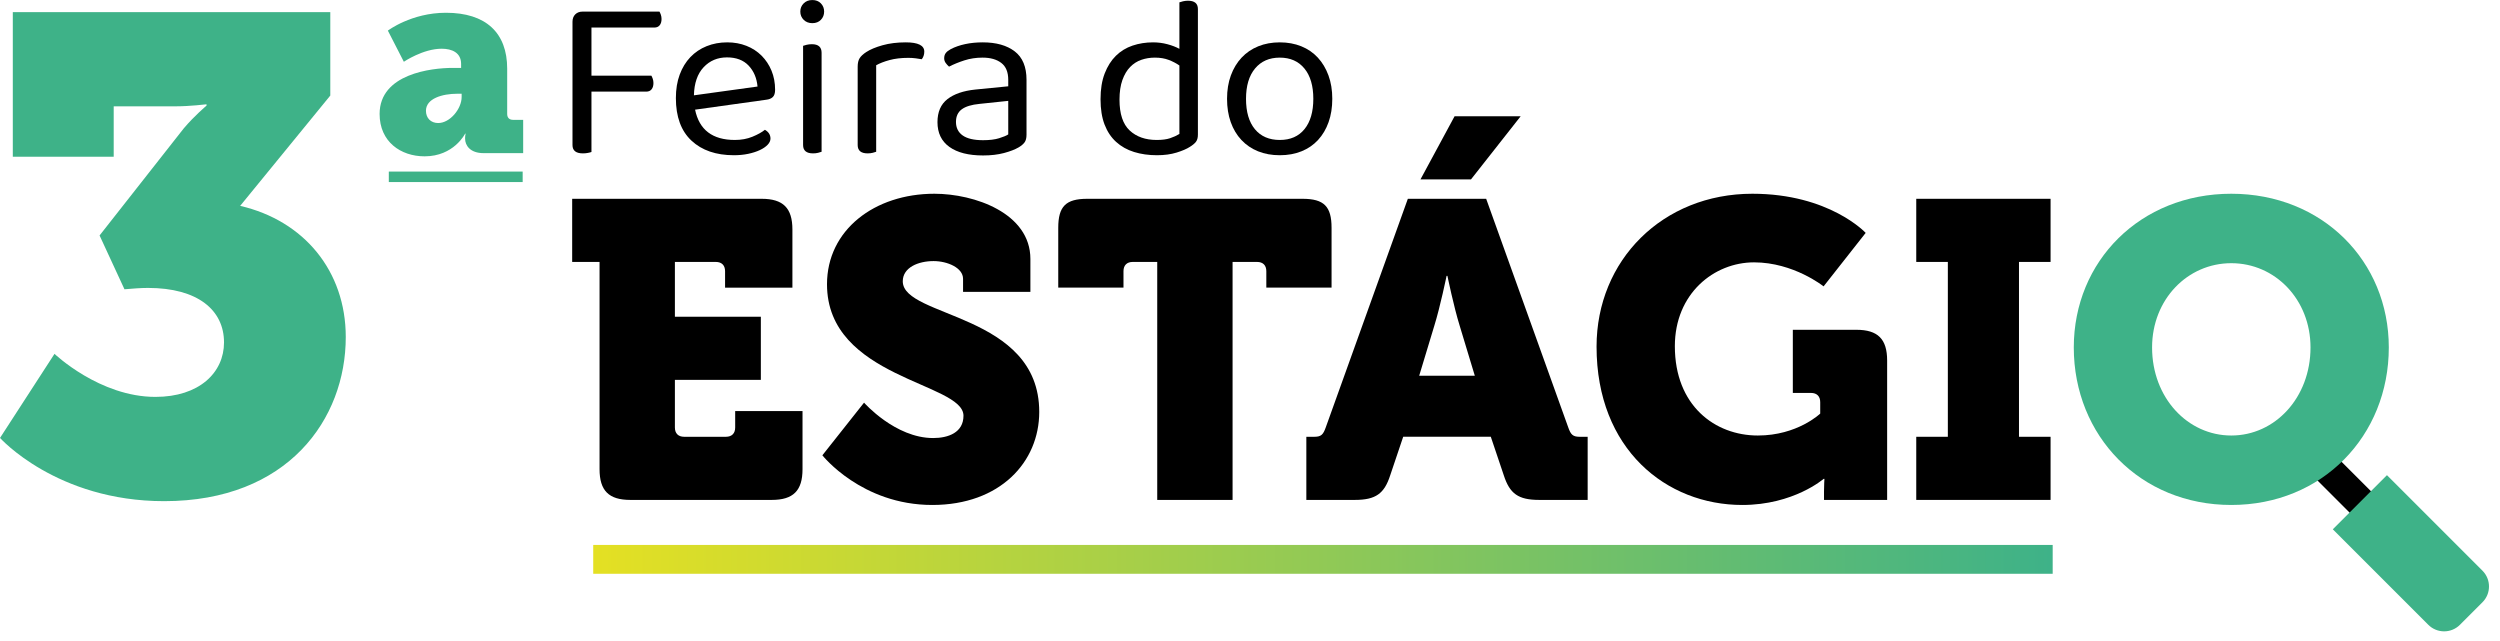
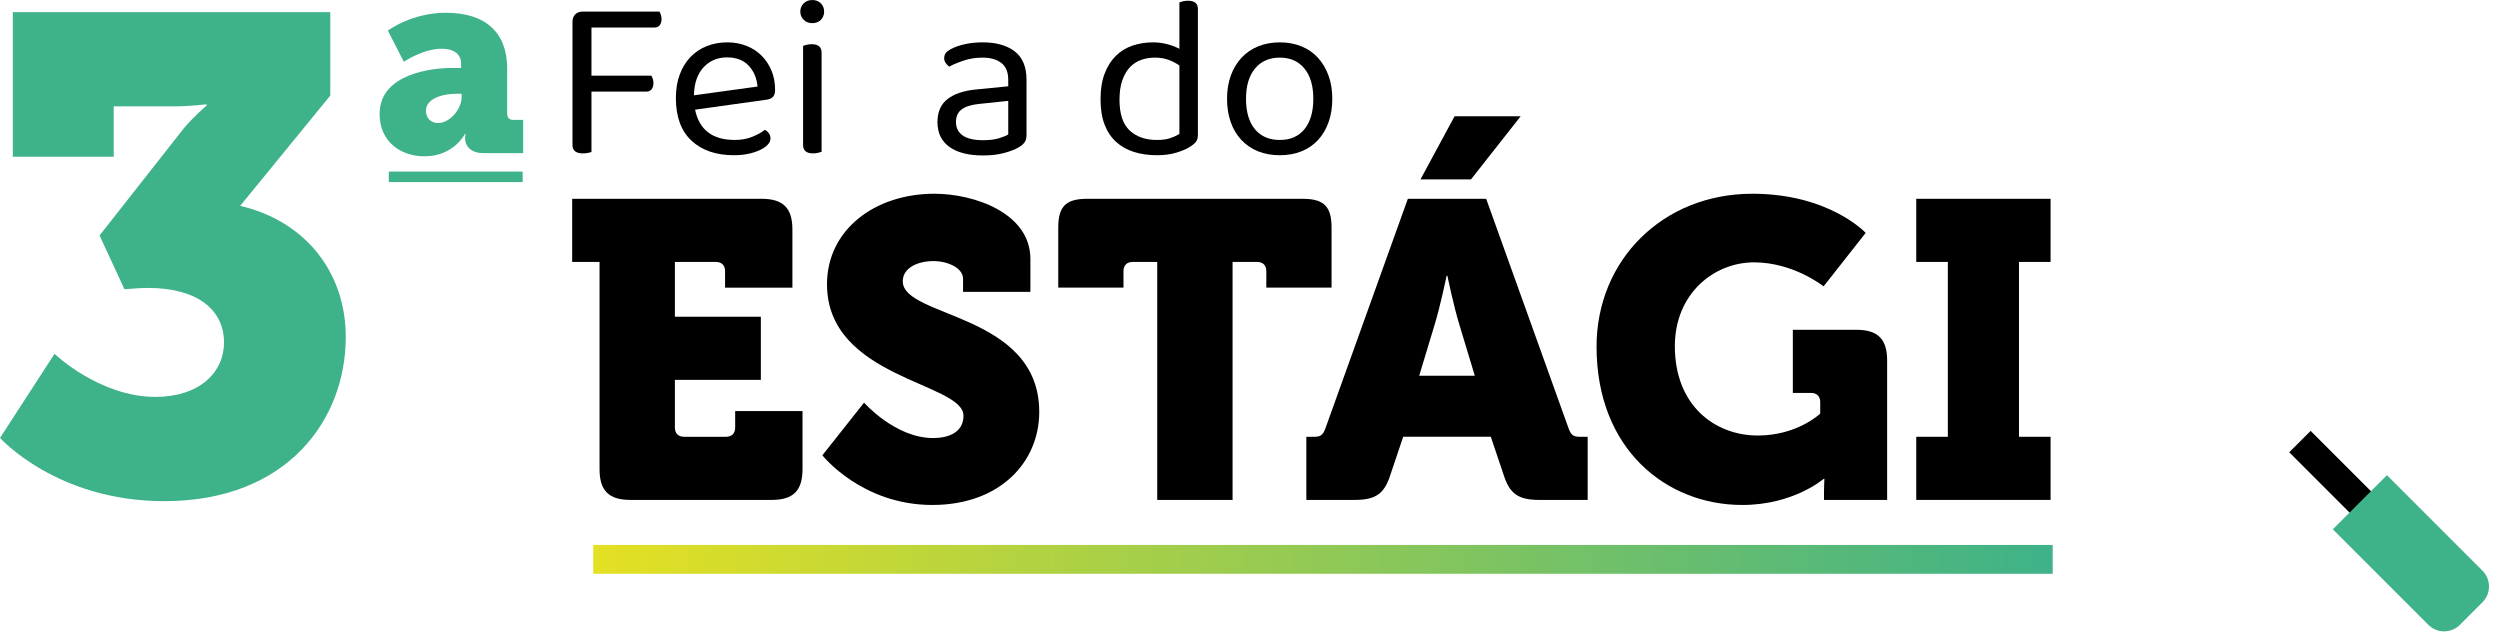
<svg xmlns="http://www.w3.org/2000/svg" width="100%" height="100%" viewBox="0 0 1907 489" version="1.1" xml:space="preserve" style="fill-rule:evenodd;clip-rule:evenodd;stroke-linejoin:round;stroke-miterlimit:2;">
  <g transform="matrix(1,0,0,1,-442.417,-917)">
    <g transform="matrix(0.413,0,0,0.413,646.999,504.474)">
      <path d="M722.643,1020.27C723.498,1021.69 724.352,1023.62 725.207,1026.04C726.061,1028.46 726.488,1031.09 726.488,1033.94C726.488,1038.78 725.349,1042.62 723.071,1045.47C720.792,1048.32 717.517,1049.74 713.245,1049.74L597.05,1049.74L597.05,1138.6L707.692,1138.6C708.546,1140.02 709.401,1141.95 710.255,1144.37C711.109,1146.79 711.536,1149.42 711.536,1152.27C711.536,1157.11 710.397,1160.96 708.119,1163.8C705.841,1166.65 702.565,1168.08 698.294,1168.08L597.05,1168.08L597.05,1279.57C595.626,1280.14 593.418,1280.71 590.428,1281.28C587.438,1281.85 584.376,1282.14 581.243,1282.14C568.428,1282.14 562.02,1277.01 562.02,1266.76L562.02,1039.07C562.02,1033.37 563.729,1028.81 567.146,1025.39C570.564,1021.98 575.12,1020.27 580.816,1020.27L722.643,1020.27Z" style="fill-rule:nonzero;" />
      <path d="M788.431,1201.4C796.12,1238.7 820.612,1257.36 861.907,1257.36C873.869,1257.36 884.691,1255.37 894.374,1251.38C904.057,1247.39 911.746,1243.12 917.442,1238.56C924.277,1242.55 927.695,1247.96 927.695,1254.8C927.695,1258.78 925.915,1262.63 922.355,1266.33C918.795,1270.03 913.953,1273.31 907.83,1276.15C901.707,1279 894.587,1281.28 886.471,1282.99C878.354,1284.7 869.597,1285.55 860.199,1285.55C827.163,1285.55 801.033,1276.58 781.809,1258.64C762.586,1240.7 752.974,1214.5 752.974,1180.04C752.974,1163.8 755.323,1149.35 760.023,1136.68C764.722,1124 771.272,1113.25 779.673,1104.42C788.075,1095.6 798.114,1088.83 809.79,1084.13C821.467,1079.43 834.14,1077.09 847.81,1077.09C860.626,1077.09 872.445,1079.22 883.267,1083.49C894.089,1087.76 903.416,1093.82 911.248,1101.65C919.08,1109.48 925.203,1118.74 929.617,1129.41C934.031,1140.1 936.239,1151.84 936.239,1164.66C936.239,1170.92 934.815,1175.41 931.967,1178.12C929.119,1180.82 925.132,1182.46 920.005,1183.03L788.431,1201.4ZM847.383,1104.85C830.011,1104.85 815.629,1110.9 804.237,1123.01C792.845,1135.11 786.864,1152.41 786.295,1174.91L903.772,1158.68C902.348,1143.01 896.866,1130.13 887.325,1120.02C877.785,1109.91 864.471,1104.85 847.383,1104.85Z" style="fill-rule:nonzero;" />
      <path d="M1022.1,1279.15C1020.68,1279.71 1018.54,1280.36 1015.7,1281.07C1012.85,1281.78 1009.72,1282.14 1006.3,1282.14C994.052,1282.14 987.929,1277.01 987.929,1266.76L987.929,1083.49C989.353,1082.92 991.56,1082.28 994.55,1081.57C997.54,1080.86 1000.74,1080.5 1004.16,1080.5C1016.12,1080.5 1022.1,1085.77 1022.1,1096.31L1022.1,1279.15ZM982.802,1020.27C982.802,1014.29 984.867,1009.23 988.997,1005.1C993.126,1000.97 998.466,998.909 1005.02,998.909C1011.57,998.909 1016.84,1000.97 1020.82,1005.1C1024.81,1009.23 1026.8,1014.29 1026.8,1020.27C1026.8,1026.25 1024.81,1031.3 1020.82,1035.43C1016.84,1039.56 1011.57,1041.63 1005.02,1041.63C998.466,1041.63 993.126,1039.56 988.997,1035.43C984.867,1031.3 982.802,1026.25 982.802,1020.27Z" style="fill-rule:nonzero;" />
-       <path d="M1122.92,1279.15C1121.5,1279.71 1119.36,1280.36 1116.51,1281.07C1113.66,1281.78 1110.53,1282.14 1107.12,1282.14C1094.87,1282.14 1088.75,1277.01 1088.75,1266.76L1088.75,1121.94C1088.75,1115.39 1089.96,1110.19 1092.38,1106.35C1094.8,1102.5 1098.86,1098.73 1104.55,1095.03C1111.96,1090.18 1122,1085.98 1134.67,1082.42C1147.34,1078.87 1161.65,1077.09 1177.6,1077.09C1200.38,1077.09 1211.78,1082.78 1211.78,1094.17C1211.78,1097.02 1211.35,1099.65 1210.5,1102.08C1209.64,1104.5 1208.5,1106.56 1207.08,1108.27C1204.23,1107.7 1200.53,1107.13 1195.97,1106.56C1191.41,1105.99 1186.86,1105.71 1182.3,1105.71C1169.2,1105.71 1157.66,1107.06 1147.7,1109.77C1137.73,1112.47 1129.47,1115.67 1122.92,1119.38L1122.92,1279.15Z" style="fill-rule:nonzero;" />
      <path d="M1320.28,1257.79C1332.24,1257.79 1342.14,1256.58 1349.97,1254.15C1357.8,1251.73 1363.43,1249.38 1366.85,1247.11L1366.85,1185.16L1313.88,1190.72C1299.07,1192.14 1288.1,1195.49 1280.98,1200.76C1273.86,1206.03 1270.3,1213.79 1270.3,1224.04C1270.3,1234.86 1274.43,1243.19 1282.69,1249.03C1290.95,1254.87 1303.48,1257.79 1320.28,1257.79ZM1319.86,1077.09C1344.63,1077.09 1364.28,1082.64 1378.81,1093.75C1393.33,1104.85 1400.59,1122.37 1400.59,1146.29L1400.59,1247.53C1400.59,1253.8 1399.38,1258.57 1396.96,1261.84C1394.54,1265.12 1390.91,1268.18 1386.07,1271.03C1379.24,1275.02 1370.19,1278.51 1358.94,1281.5C1347.69,1284.49 1334.81,1285.98 1320.28,1285.98C1293.51,1285.98 1272.79,1280.71 1258.13,1270.17C1243.46,1259.64 1236.13,1244.4 1236.13,1224.46C1236.13,1205.67 1242.25,1191.5 1254.5,1181.96C1266.74,1172.42 1283.97,1166.51 1306.18,1164.23L1366.85,1158.25L1366.85,1146.29C1366.85,1132.05 1362.57,1121.65 1354.03,1115.11C1345.49,1108.55 1333.95,1105.28 1319.43,1105.28C1307.47,1105.28 1296.22,1106.99 1285.68,1110.4C1275.14,1113.82 1265.75,1117.67 1257.49,1121.94C1255.21,1119.95 1253.14,1117.67 1251.29,1115.11C1249.44,1112.54 1248.52,1109.69 1248.52,1106.56C1248.52,1102.57 1249.51,1099.3 1251.51,1096.74C1253.5,1094.17 1256.63,1091.75 1260.9,1089.47C1268.59,1085.49 1277.42,1082.42 1287.39,1080.29C1297.36,1078.15 1308.18,1077.09 1319.86,1077.09Z" style="fill-rule:nonzero;" />
      <path d="M1717.14,1247.53C1717.14,1253.23 1715.93,1257.64 1713.51,1260.78C1711.09,1263.91 1707.32,1267.04 1702.19,1270.17C1696.5,1273.88 1688.38,1277.37 1677.84,1280.64C1667.3,1283.92 1655.2,1285.55 1641.53,1285.55C1626.15,1285.55 1612.05,1283.56 1599.24,1279.57C1586.42,1275.59 1575.39,1269.39 1566.13,1260.99C1556.88,1252.59 1549.76,1241.91 1544.77,1228.95C1539.79,1215.99 1537.3,1200.4 1537.3,1182.17C1537.3,1163.66 1539.86,1147.79 1544.99,1134.54C1550.11,1121.3 1557.02,1110.4 1565.7,1101.86C1574.39,1093.32 1584.64,1087.05 1596.46,1083.07C1608.28,1079.08 1620.88,1077.09 1634.27,1077.09C1643.38,1077.09 1652.21,1078.22 1660.75,1080.5C1669.3,1082.78 1676.7,1085.63 1682.97,1089.05L1682.97,1003.18C1684.39,1002.61 1686.6,1001.97 1689.59,1001.26C1692.58,1000.55 1695.64,1000.19 1698.77,1000.19C1711.02,1000.19 1717.14,1005.32 1717.14,1015.57L1717.14,1247.53ZM1682.97,1119.8C1677.27,1115.82 1670.72,1112.4 1663.32,1109.55C1655.91,1106.7 1647.37,1105.28 1637.68,1105.28C1628.86,1105.28 1620.53,1106.63 1612.69,1109.34C1604.86,1112.04 1597.96,1116.46 1591.98,1122.58C1586,1128.7 1581.23,1136.75 1577.66,1146.72C1574.11,1156.68 1572.33,1168.79 1572.33,1183.03C1572.33,1209.23 1578.59,1228.17 1591.12,1239.84C1603.65,1251.52 1620.31,1257.36 1641.1,1257.36C1651.07,1257.36 1659.26,1256.29 1665.67,1254.15C1672.07,1252.02 1677.84,1249.38 1682.97,1246.25L1682.97,1119.8Z" style="fill-rule:nonzero;" />
      <path d="M1965.34,1181.32C1965.34,1197.27 1963.06,1211.65 1958.51,1224.46C1953.95,1237.28 1947.47,1248.25 1939.07,1257.36C1930.67,1266.47 1920.49,1273.45 1908.52,1278.29C1896.56,1283.13 1883.18,1285.55 1868.37,1285.55C1853.56,1285.55 1840.17,1283.13 1828.21,1278.29C1816.25,1273.45 1806,1266.47 1797.45,1257.36C1788.91,1248.25 1782.36,1237.28 1777.8,1224.46C1773.25,1211.65 1770.97,1197.27 1770.97,1181.32C1770.97,1165.37 1773.32,1150.99 1778.02,1138.17C1782.72,1125.36 1789.34,1114.39 1797.88,1105.28C1806.42,1096.17 1816.68,1089.19 1828.64,1084.35C1840.6,1079.51 1853.84,1077.09 1868.37,1077.09C1882.89,1077.09 1896.13,1079.51 1908.1,1084.35C1920.06,1089.19 1930.24,1096.17 1938.64,1105.28C1947.04,1114.39 1953.59,1125.36 1958.29,1138.17C1962.99,1150.99 1965.34,1165.37 1965.34,1181.32ZM1868.37,1105.28C1849,1105.28 1833.77,1111.97 1822.66,1125.36C1811.55,1138.74 1806,1157.4 1806,1181.32C1806,1205.53 1811.48,1224.25 1822.44,1237.5C1833.41,1250.74 1848.72,1257.36 1868.37,1257.36C1888.02,1257.36 1903.26,1250.67 1914.08,1237.28C1924.9,1223.9 1930.31,1205.24 1930.31,1181.32C1930.31,1157.4 1924.83,1138.74 1913.86,1125.36C1902.9,1111.97 1887.73,1105.28 1868.37,1105.28Z" style="fill-rule:nonzero;" />
    </g>
    <g transform="matrix(0.274,-0.274,0.333,0.333,1404.54,1363.43)">
      <rect x="1616" y="1025.03" width="59.5" height="254.975" style="fill-rule:nonzero;" />
    </g>
    <g transform="matrix(0.694,-0.694,0.333,0.333,759.049,2100.92)">
      <path d="M1675.5,1243.8C1675.5,1263.79 1667.72,1280 1658.12,1280C1650.33,1280 1641.17,1280 1633.38,1280C1623.78,1280 1616,1263.79 1616,1243.8C1616,1173.43 1616,1025.03 1616,1025.03L1675.5,1025.03L1675.5,1243.8Z" style="fill:rgb(62,178,136);fill-rule:nonzero;" />
    </g>
    <g transform="matrix(0.918,0,0,0.918,388.82,123.312)">
      <path d="M556.572,1254.45C556.572,1272.29 564.266,1279.98 582.104,1279.98L699.698,1279.98C717.534,1279.98 725.228,1272.29 725.228,1254.45L725.228,1206.15L669.272,1206.15L669.272,1219.82C669.272,1224.72 666.469,1227.52 661.565,1227.52L626.885,1227.52C621.981,1227.52 619.178,1224.72 619.178,1219.82L619.178,1180.23L690.605,1180.23L690.605,1127.77L619.178,1127.77L619.178,1082.23L653.164,1082.23C658.069,1082.23 660.872,1085.03 660.872,1089.94L660.872,1103.6L716.828,1103.6L716.828,1055.3C716.828,1037.47 709.134,1029.77 691.298,1029.77L533.822,1029.77L533.822,1082.23L556.572,1082.23L556.572,1254.45Z" style="fill-rule:nonzero;" />
      <path d="M741.722,1242.91C741.722,1242.91 774.252,1284.18 833.049,1284.18C889.401,1284.18 921.928,1248.51 921.928,1206.87C921.928,1124.59 808.528,1128.79 808.528,1098.33C808.528,1086.78 821.489,1081.53 834.1,1081.53C845.66,1081.53 858.622,1087.13 858.622,1096.23L858.622,1107.09L914.578,1107.09L914.578,1079.78C914.578,1041.66 868.065,1025.57 834.801,1025.57C785.094,1025.57 745.572,1055.65 745.572,1100.78C745.572,1179.21 858.972,1182.36 858.972,1210.02C858.972,1224.02 846.361,1228.57 833.75,1228.57C802.232,1228.57 776.35,1199.16 776.35,1199.16L741.722,1242.91Z" style="fill-rule:nonzero;" />
      <path d="M1019.97,1279.98L1082.58,1279.98L1082.58,1082.23L1102.91,1082.23C1107.82,1082.23 1110.62,1085.03 1110.62,1089.93L1110.62,1103.58L1164.83,1103.58L1164.83,1053.9C1164.83,1036.07 1158.53,1029.77 1140.7,1029.77L961.852,1029.77C944.017,1029.77 937.722,1036.07 937.722,1053.9L937.722,1103.58L991.928,1103.58L991.928,1089.93C991.928,1085.03 994.732,1082.23 999.64,1082.23L1019.97,1082.23L1019.97,1279.98Z" style="fill-rule:nonzero;" />
      <path d="M1143.87,1279.98L1184.12,1279.98C1201.61,1279.98 1208.61,1274.73 1213.51,1259.69L1224.36,1227.48L1297.14,1227.48L1307.99,1259.69C1312.89,1274.73 1319.89,1279.98 1337.39,1279.98L1377.63,1279.98L1377.63,1227.52L1370.98,1227.52C1365.38,1227.52 1363.63,1225.77 1361.53,1219.82L1293.3,1029.77L1228.21,1029.77L1159.97,1219.82C1157.87,1225.77 1156.12,1227.52 1150.52,1227.52L1143.87,1227.52L1143.87,1279.98ZM1237.65,1176.77L1250.25,1135.12C1255.15,1119.37 1260.4,1093.82 1260.4,1093.82L1261.1,1093.82C1261.1,1093.82 1266.35,1119.37 1271.25,1135.12L1283.85,1176.77L1237.65,1176.77ZM1238.72,1013.63L1280.7,1013.63L1321.98,961.172L1267.06,961.172L1238.72,1013.63Z" style="fill-rule:nonzero;" />
      <path d="M1385.02,1152.61C1385.02,1238.01 1443.08,1284.18 1506.1,1284.18C1548.81,1284.18 1573.67,1262.5 1573.67,1262.5L1574.37,1262.5C1574.37,1262.48 1574.02,1267.73 1574.02,1272.98L1574.02,1279.98L1626.48,1279.98L1626.48,1164.15C1626.48,1146.32 1618.78,1138.62 1600.95,1138.62L1548.11,1138.62L1548.11,1191.08L1563.17,1191.08C1568.07,1191.08 1570.87,1193.88 1570.87,1198.78L1570.87,1208.25C1570.87,1208.25 1551.96,1226.47 1519.05,1226.47C1483.34,1226.47 1450.08,1201.59 1450.08,1152.26C1450.08,1108.5 1482.64,1082.58 1515.9,1082.58C1548.81,1082.58 1573.67,1102.54 1573.67,1102.54L1608.64,1058.1C1608.64,1058.1 1578.57,1025.57 1514.5,1025.57C1439.93,1025.57 1385.02,1080.83 1385.02,1152.61Z" style="fill-rule:nonzero;" />
      <path d="M1650.67,1279.98L1762.28,1279.98L1762.28,1227.52L1736.03,1227.52L1736.03,1082.23L1762.28,1082.23L1762.28,1029.77L1650.67,1029.77L1650.67,1082.23L1676.92,1082.23L1676.92,1227.52L1650.67,1227.52L1650.67,1279.98Z" style="fill-rule:nonzero;" />
-       <path d="M1781.57,1153.3C1781.57,1226.82 1836.84,1284.18 1912.45,1284.18C1988.07,1284.18 2043.33,1226.82 2043.33,1153.3C2043.33,1081.53 1988.07,1025.57 1912.45,1025.57C1836.84,1025.57 1781.57,1081.53 1781.57,1153.3ZM1846.63,1153.3C1846.63,1113.39 1876.04,1083.28 1912.45,1083.28C1948.86,1083.28 1978.27,1113.39 1978.27,1153.3C1978.27,1194.96 1948.86,1226.47 1912.45,1226.47C1876.04,1226.47 1846.63,1194.96 1846.63,1153.3Z" style="fill:rgb(62,178,136);fill-rule:nonzero;" />
    </g>
    <g transform="matrix(0.745,0,0,0.745,111.345,210.64)">
      <path d="M457.502,1108.64L560.81,1108.64L560.81,1056.99L624.861,1056.99C638.636,1056.99 655.854,1054.92 655.854,1054.92L655.854,1056.3C655.854,1056.3 643.457,1066.63 632.437,1079.71L546.347,1189.22L571.83,1244.32C580.094,1243.63 588.359,1242.94 595.935,1242.94C646.9,1242.94 673.76,1265.67 673.76,1298.73C673.76,1329.72 648.278,1354.51 603.511,1354.51C546.347,1354.51 500.203,1310.43 500.203,1310.43L444.416,1396.53C444.416,1396.53 502.269,1461.27 612.464,1461.27C739.189,1461.27 798.419,1377.24 798.419,1293.22C798.419,1225.72 755.718,1174.07 690.29,1158.92L782.578,1045.97L782.578,960.565L457.502,960.565L457.502,1108.64Z" style="fill:rgb(62,178,136);fill-rule:nonzero;" />
    </g>
    <g transform="matrix(0.295,0,0,0.295,603.112,605.175)">
      <path d="M436.841,1351.76C436.841,1423.38 491.249,1461.27 553.234,1461.27C628.994,1461.27 657.92,1402.72 657.92,1402.72L659.297,1402.72C659.297,1402.72 657.92,1407.54 657.92,1413.74L657.92,1415.81C657.92,1433.03 671.005,1453 705.441,1453L808.061,1453L808.061,1366.91L781.889,1366.91C772.247,1366.91 766.738,1361.4 766.738,1351.76L766.738,1234.68C766.738,1141.7 711.64,1090.04 608.332,1090.04C518.798,1090.04 458.191,1136.19 458.191,1136.19L499.514,1216.77C499.514,1216.77 549.102,1183.02 597.312,1183.02C624.172,1183.02 647.589,1193.35 647.589,1222.28L647.589,1232.61L626.239,1232.61C571.141,1232.61 436.841,1247.76 436.841,1351.76ZM556.678,1343.49C556.678,1311.81 598.69,1299.41 637.947,1299.41L648.966,1299.41L648.966,1307.68C648.966,1338.67 618.663,1375.17 588.359,1375.17C569.075,1375.17 556.678,1362.09 556.678,1343.49Z" style="fill:rgb(62,178,136);fill-rule:nonzero;" />
    </g>
    <g transform="matrix(0.98,0,0,1,-48.818,-189.322)">
      <rect x="963" y="1522" width="1136" height="22" style="fill:url(#_Linear1);" />
    </g>
    <g transform="matrix(1,0,0,0.533,-115,497.287)">
      <rect x="854" y="1033" width="102.106" height="15" style="fill:rgb(62,178,136);" />
    </g>
  </g>
  <defs>
    <linearGradient id="_Linear1" x1="0" y1="0" x2="1" y2="0" gradientUnits="userSpaceOnUse" gradientTransform="matrix(1136,0,0,22,963,1533)">
      <stop offset="0" style="stop-color:rgb(228,224,35);stop-opacity:1" />
      <stop offset="1" style="stop-color:rgb(62,178,136);stop-opacity:1" />
    </linearGradient>
  </defs>
</svg>